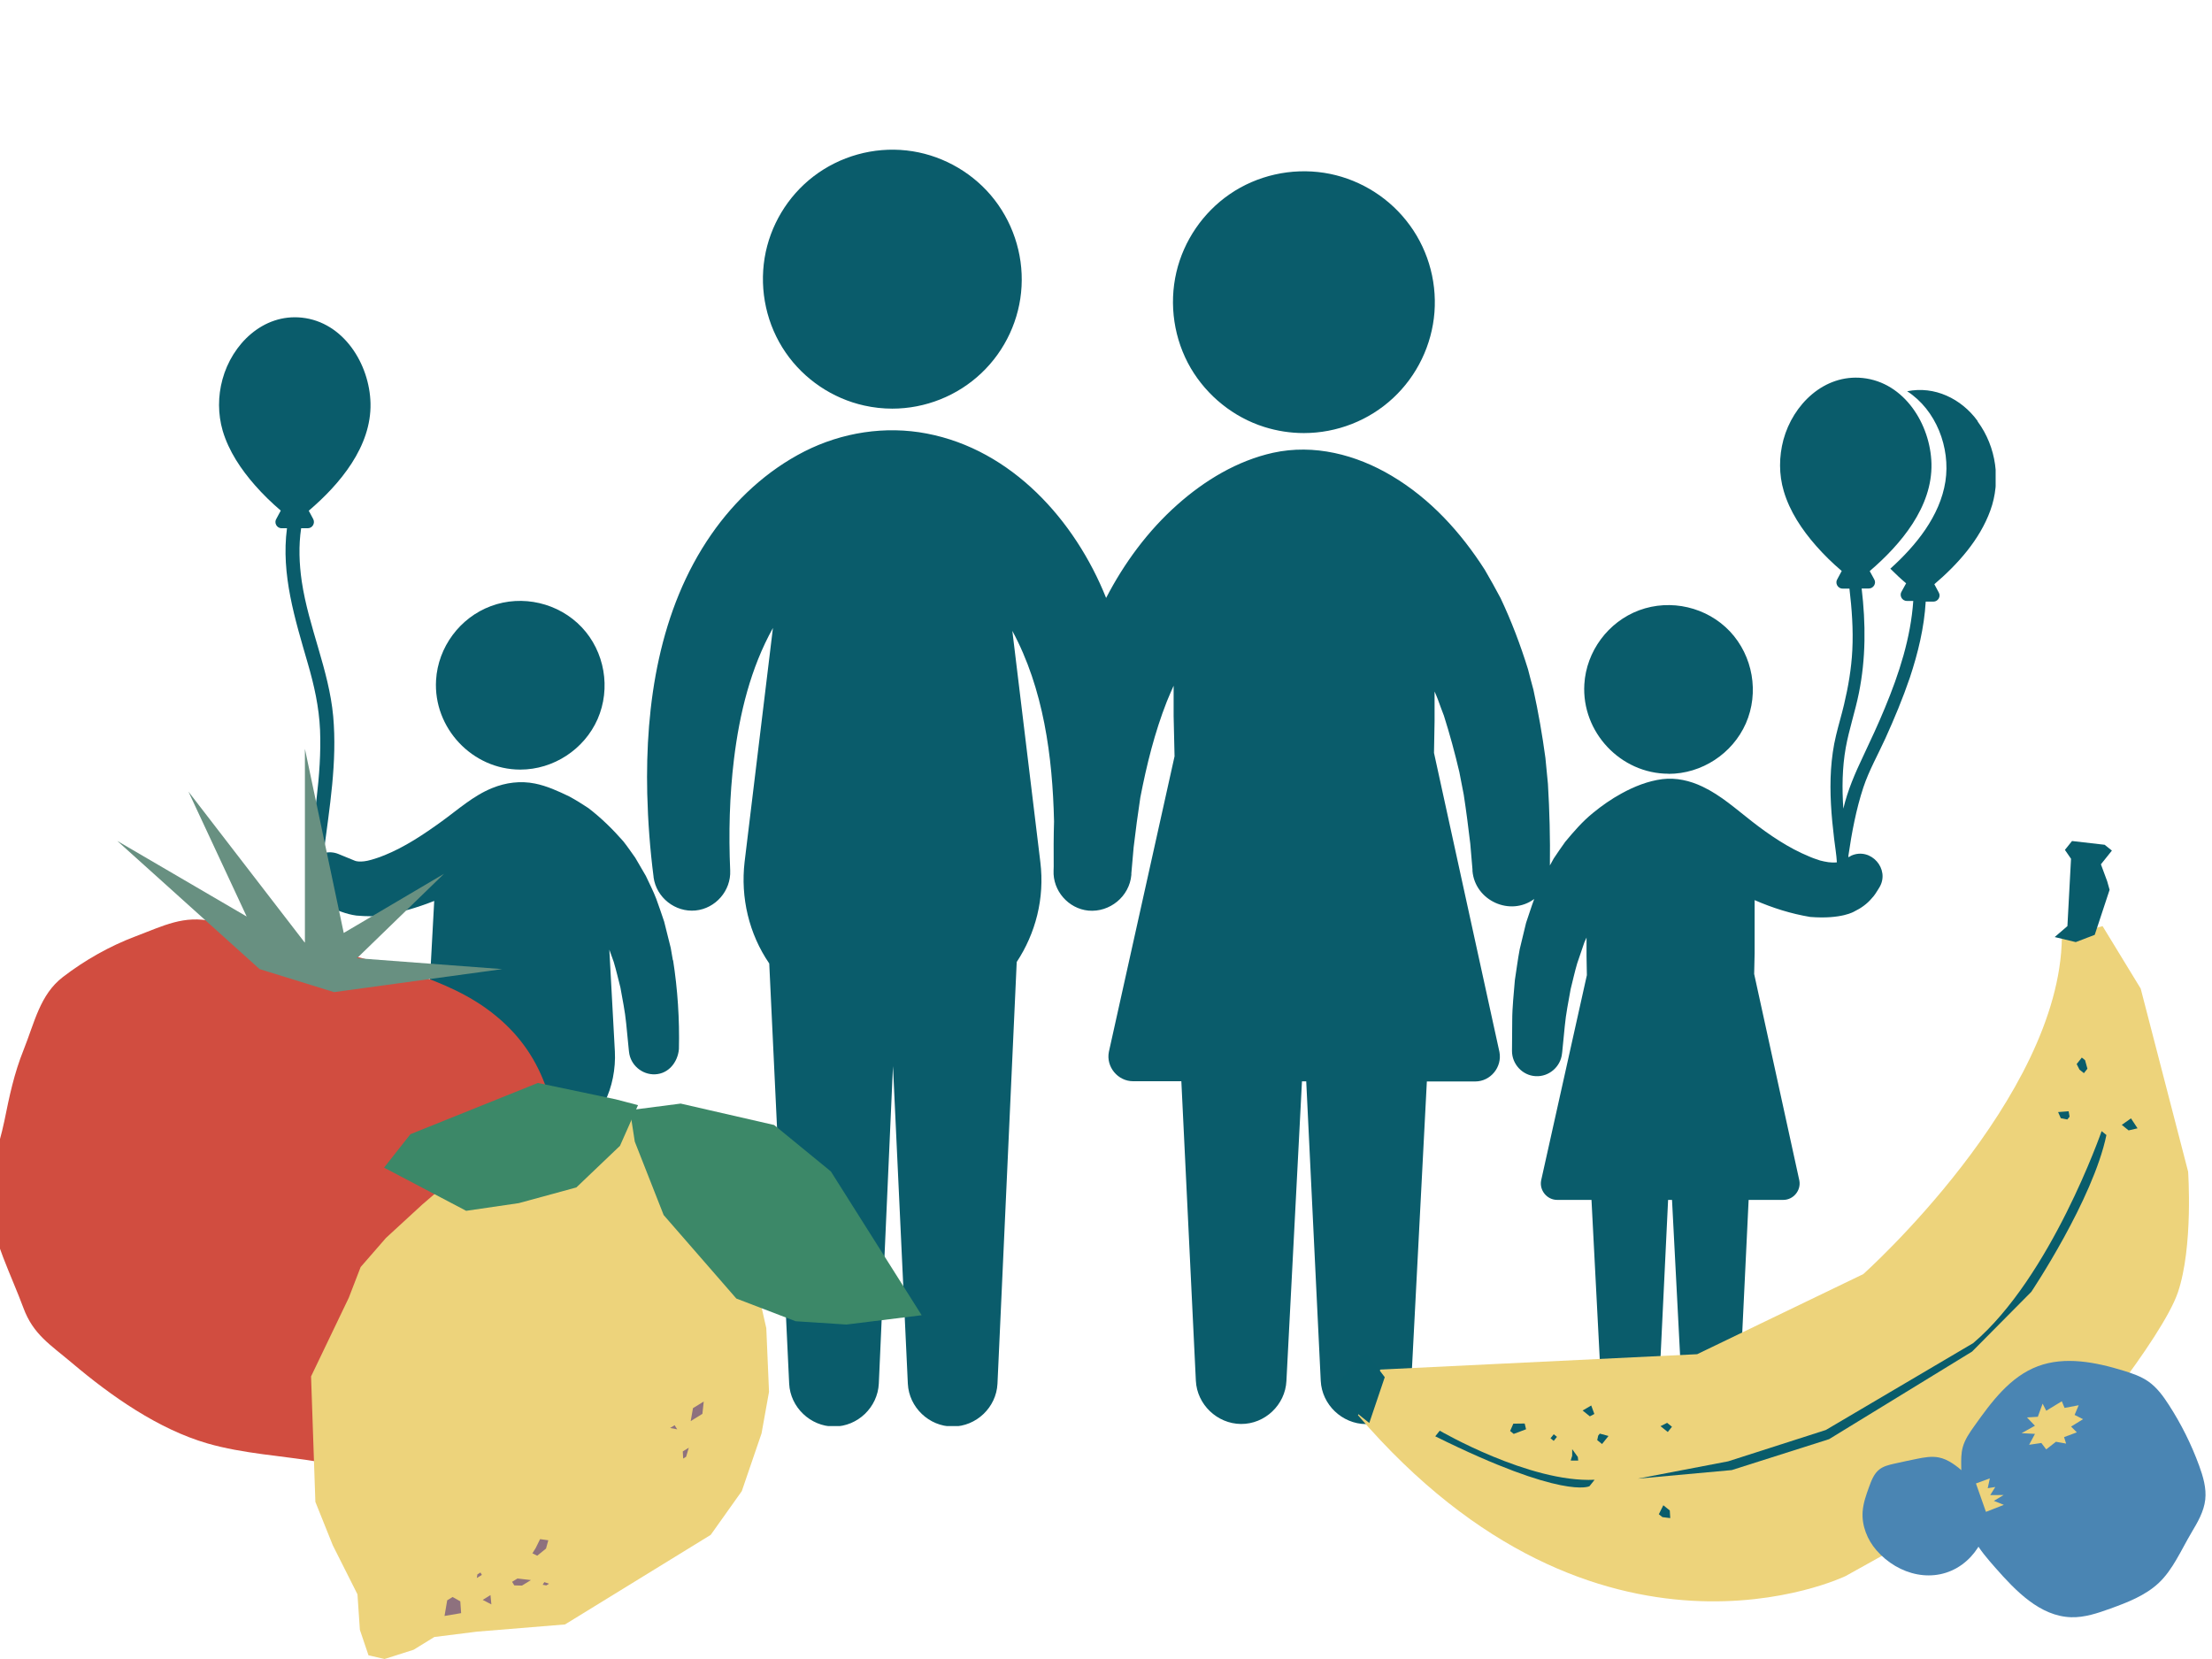
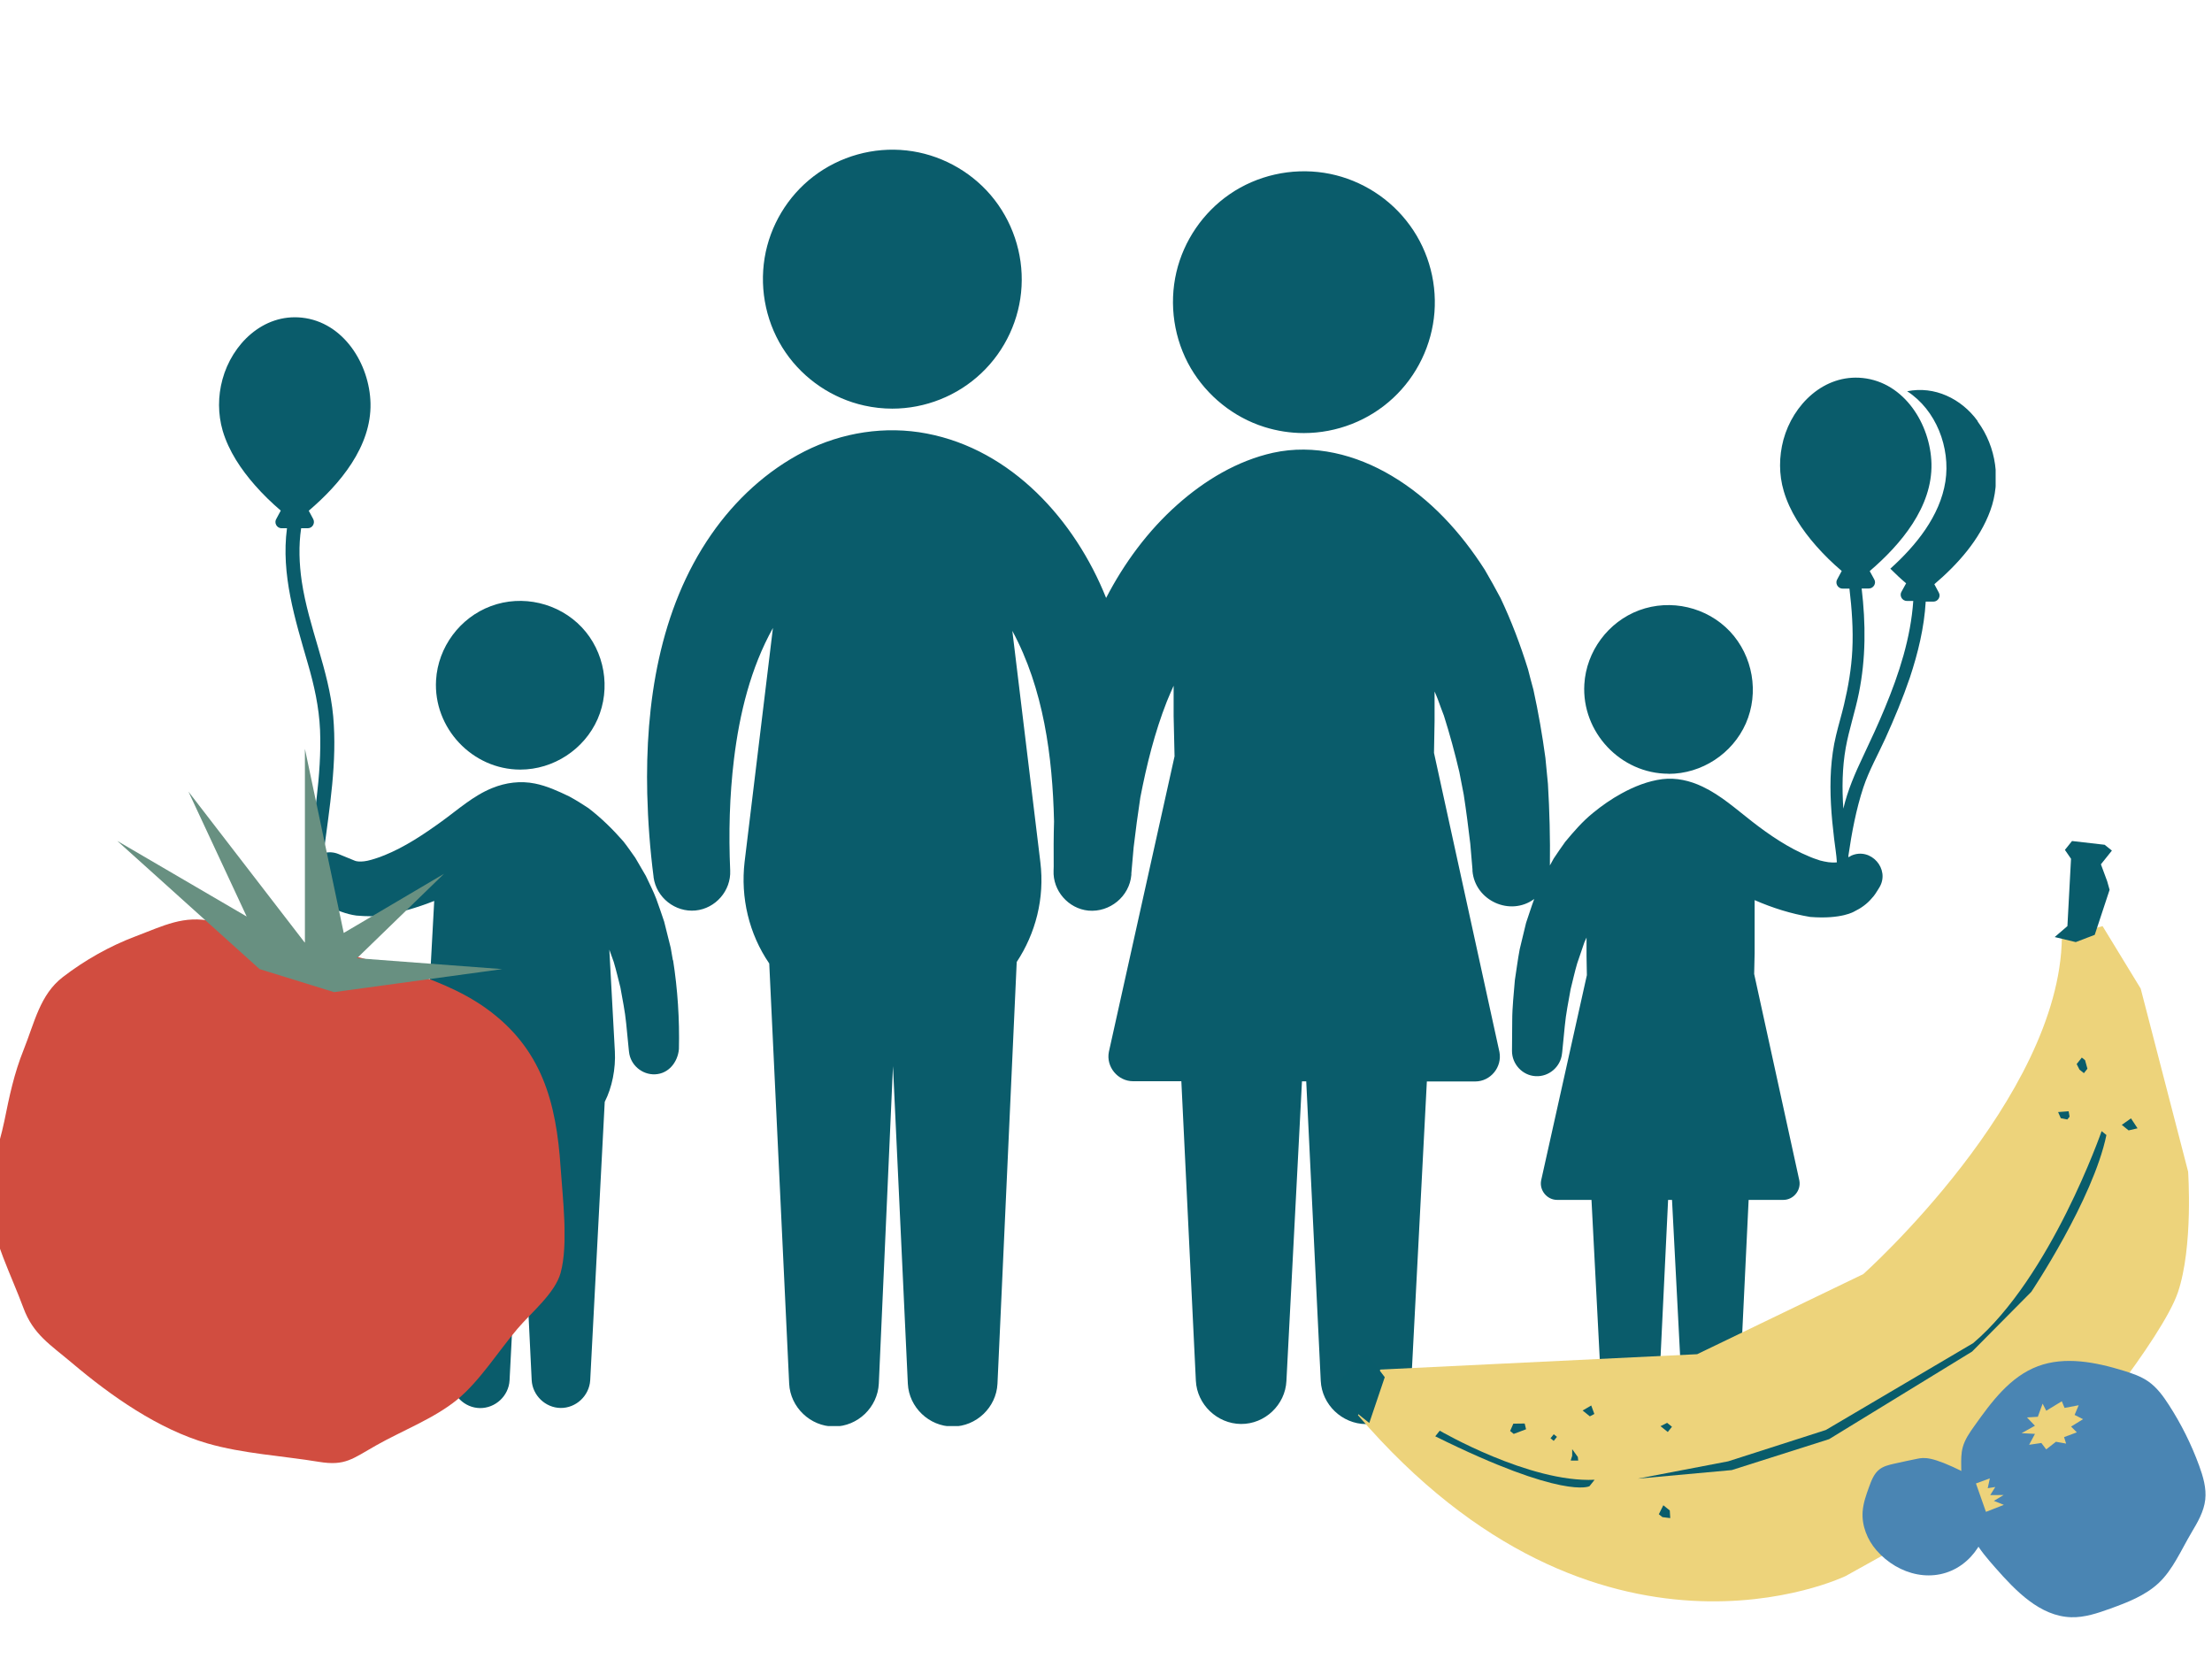
<svg xmlns="http://www.w3.org/2000/svg" fill="none" viewBox="0 0 192 144" height="144" width="192">
  <g clip-path="url(#clip0_250_14379)">
    <g clip-path="url(#clip1_250_14379)">
      <path fill="#0A5C6B" d="M113.18 37.59C116.04 37.59 118.83 36.5 120.92 34.55C123 32.62 124.29 29.94 124.51 27.11C124.73 24.24 123.85 21.36 122.04 19.12C120.28 16.92 117.71 15.43 114.93 15C112.08 14.56 109.11 15.22 106.73 16.86C104.42 18.45 102.75 20.89 102.11 23.62C101.45 26.44 101.9 29.46 103.36 31.96C104.78 34.37 107.07 36.22 109.74 37.06C110.85 37.41 112.01 37.59 113.17 37.59H113.18Z" />
      <path fill="#0A5C6B" d="M144.83 67.17C147.71 67.17 150.38 65.42 151.54 62.79C152.71 60.12 152.15 56.93 150.16 54.81C148.16 52.69 145.01 51.96 142.28 52.97C139.59 53.97 137.69 56.53 137.52 59.39C137.27 63.55 140.67 67.16 144.83 67.16V67.17Z" />
      <path fill="#0A5C6B" d="M45.16 66.8C48.04 66.8 50.71 65.05 51.87 62.42C53.04 59.75 52.49 56.55 50.49 54.44C48.49 52.33 45.34 51.59 42.61 52.61C39.92 53.61 38.02 56.17 37.85 59.03C37.6 63.19 41 66.8 45.16 66.8Z" />
      <path fill="#0A5C6B" d="M58.41 83.38C58.35 83.02 58.29 82.65 58.22 82.28C58.03 81.52 57.84 80.76 57.65 80C57.42 79.34 57.21 78.67 56.96 78.01C56.7 77.33 56.36 76.68 56.06 76.03C55.75 75.5 55.44 74.98 55.14 74.45C54.79 73.97 54.47 73.48 54.09 73.01C53.16 71.95 52.19 71 51.07 70.14C50.53 69.78 49.98 69.44 49.41 69.13C48.45 68.67 47.48 68.22 46.43 68.01C45.18 67.76 43.91 67.92 42.73 68.4C41.07 69.07 39.75 70.28 38.32 71.31C36.77 72.43 35.14 73.52 33.36 74.24C33.32 74.25 33.29 74.27 33.25 74.28C32.93 74.42 32.6 74.51 32.26 74.62C31.25 74.92 30.8 74.71 30.8 74.71L29.36 74.12C28.96 73.96 28.51 73.93 28.09 74.06C28.6 70.12 29.28 66.14 28.92 62.16C28.55 58.15 26.78 54.43 26.19 50.45C25.97 48.93 25.91 47.37 26.14 45.85H26.72C27.12 45.85 27.37 45.41 27.19 45.06L26.8 44.33C29.5 42.03 32.25 38.76 32.16 35C32.08 31.6 29.82 27.95 26.19 27.57C22.83 27.22 20.14 29.87 19.31 32.93C18.91 34.39 18.91 35.94 19.33 37.39C19.86 39.17 20.92 40.74 22.13 42.12C22.82 42.91 23.58 43.64 24.37 44.32L24 45.01C23.76 45.36 24.01 45.85 24.44 45.85H24.91C24.38 49.86 25.61 53.75 26.71 57.56C27.27 59.48 27.69 61.36 27.78 63.36C27.86 65.35 27.71 67.34 27.48 69.32C27.33 70.63 27.15 71.94 26.97 73.25C26.8 74.52 26.6 75.79 26.61 77.07C26.63 79.33 27.43 81.34 28.63 83.23L29.67 82.57C28.61 80.91 28.06 79.56 27.9 78.03C28.15 78.28 28.47 78.54 28.85 78.77C29.09 78.89 29.36 79.06 29.63 79.14C30.05 79.29 30.48 79.41 30.93 79.47C31.37 79.51 31.8 79.53 32.24 79.53C32.53 79.53 32.81 79.49 33.1 79.47C34.69 79.23 36.2 78.79 37.69 78.2L36.98 91.28C36.9 92.81 37.25 94.35 37.99 95.7L39.16 119.81C39.23 121.12 40.33 122.2 41.65 122.22C43 122.24 44.16 121.16 44.23 119.81L45.22 100.63L46.15 119.8C46.22 121.11 47.33 122.19 48.65 122.21C50 122.23 51.15 121.15 51.23 119.8L52.49 95.64C53.13 94.39 53.45 92.76 53.37 91.26L52.89 82.43C53.01 82.78 53.14 83.14 53.27 83.49C53.49 84.22 53.66 84.97 53.85 85.71C54.03 86.74 54.25 87.77 54.35 88.81C54.42 89.59 54.51 90.37 54.58 91.14L54.6 91.31C54.72 92.44 55.73 93.3 56.86 93.25C58.04 93.2 58.83 92.19 58.93 91.06C58.99 88.48 58.82 85.87 58.42 83.32C58.36 82.96 58.48 83.68 58.42 83.32L58.41 83.38Z" />
      <path fill="#0A5C6B" d="M77.45 35.47C80.31 35.47 83.11 34.36 85.19 32.38C87.26 30.42 88.52 27.7 88.67 24.86C88.83 21.99 87.86 19.12 85.99 16.93C84.15 14.78 81.51 13.37 78.69 13.06C75.82 12.74 72.89 13.56 70.6 15.32C68.36 17.04 66.83 19.59 66.37 22.38C65.9 25.24 66.55 28.22 68.2 30.61C69.8 32.93 72.26 34.59 75.01 35.2C75.81 35.38 76.64 35.47 77.45 35.47Z" />
      <path fill="#0A5C6B" d="M171.64 36.52C170.23 34.6 167.92 33.48 165.54 33.96C168.06 35.59 169.31 38.86 168.86 41.79C168.39 44.81 166.28 47.38 164.08 49.36C164.52 49.8 164.97 50.23 165.45 50.63L165.07 51.32C164.83 51.67 165.08 52.16 165.51 52.16H166.07C165.85 55.37 164.84 58.48 163.61 61.44C163.03 62.85 162.38 64.24 161.73 65.62C161.02 67.11 160.38 68.58 160 70.19C159.88 68.43 159.9 66.64 160.21 64.9C160.5 63.3 161.03 61.75 161.35 60.16C161.96 57.15 161.95 54.12 161.59 51.08H162.22C162.61 51.08 162.88 50.64 162.69 50.3L162.29 49.57C164.99 47.26 167.74 44 167.65 40.24C167.56 36.84 165.31 33.19 161.68 32.81C158.33 32.46 155.63 35.11 154.8 38.17C154.41 39.63 154.4 41.18 154.83 42.63C155.35 44.4 156.41 45.98 157.62 47.36C158.31 48.15 159.06 48.88 159.86 49.56L159.49 50.25C159.25 50.6 159.51 51.09 159.93 51.09H160.53C160.74 52.86 160.87 54.65 160.78 56.43C160.7 58.03 160.43 59.6 160.06 61.16C159.85 62.05 159.58 62.93 159.37 63.82C159.13 64.8 159 65.79 158.93 66.79C158.8 68.8 158.96 70.81 159.2 72.8C159.28 73.48 159.4 74.16 159.44 74.85C158.94 74.91 158.46 74.81 157.98 74.69C157.66 74.58 157.34 74.48 157.03 74.34C155.25 73.61 153.57 72.47 152.07 71.3C150.68 70.22 149.38 69.04 147.78 68.28C146.69 67.76 145.49 67.48 144.28 67.63C143.04 67.79 141.84 68.27 140.75 68.87C139.87 69.35 139.04 69.93 138.26 70.57C137.35 71.31 136.61 72.17 135.86 73.07C135.52 73.55 135.18 74.03 134.86 74.52C134.75 74.72 134.64 74.92 134.53 75.12C134.56 72.76 134.5 70.41 134.36 68.05C134.28 67.29 134.21 66.54 134.14 65.78C133.87 63.79 133.53 61.83 133.1 59.87C132.94 59.28 132.78 58.69 132.63 58.09C131.97 55.97 131.2 53.93 130.25 51.92C129.81 51.08 129.35 50.27 128.88 49.46C126.79 46.19 124.14 43.28 120.78 41.29C117.7 39.46 114.06 38.52 110.5 39.3C107.39 39.99 104.56 41.7 102.2 43.8C99.64 46.07 97.58 48.87 96.01 51.9C93.31 45.15 87.82 39.04 80.44 37.63C76.84 36.94 73.09 37.53 69.83 39.18C66.57 40.84 63.82 43.39 61.74 46.39C57.22 52.9 56 61.13 56.18 68.89C56.24 71.3 56.42 73.71 56.73 76.11V76.15C56.97 77.91 58.61 79.2 60.37 79.03C62.11 78.86 63.46 77.31 63.38 75.56C63.24 72.34 63.32 69.09 63.71 65.88C64.19 61.95 65.15 57.99 67.09 54.51L64.63 74.82C64.27 77.91 65.01 81.06 66.77 83.63L68.5 120.11C68.6 122.15 70.35 123.82 72.39 123.82C74.45 123.82 76.18 122.15 76.28 120.1L77.51 92.54L78.8 120.11C78.9 122.15 80.64 123.82 82.69 123.82C84.74 123.82 86.48 122.16 86.58 120.11L88.25 83.5C89.88 81.03 90.69 77.99 90.3 74.82L87.87 54.76C90.58 59.77 91.36 65.66 91.49 71.29C91.45 72.6 91.45 73.91 91.46 75.22C91.46 75.44 91.45 75.56 91.45 75.56C91.37 77.31 92.73 78.87 94.47 79.04C96.33 79.21 98.04 77.81 98.2 75.94V75.81C98.27 75.05 98.34 74.3 98.4 73.54C98.57 72.1 98.76 70.66 98.98 69.22C99.53 66.38 100.22 63.59 101.28 60.89C101.48 60.43 101.66 59.96 101.87 59.52V62.15L101.95 65.65L96.25 91.3C95.99 92.6 97.03 93.85 98.35 93.85H102.54L103.8 119.85C103.9 121.91 105.65 123.58 107.71 123.6C109.79 123.62 111.56 121.94 111.66 119.87L113.01 93.86H113.38L114.64 119.86C114.74 121.92 116.49 123.59 118.55 123.61C120.63 123.63 122.4 121.95 122.5 119.88L123.85 93.87H128.05C129.38 93.87 130.4 92.62 130.15 91.31L124.47 65.35L124.52 62.58V60.02C124.62 60.25 124.72 60.48 124.81 60.72C124.98 61.19 125.15 61.66 125.33 62.12C125.84 63.73 126.28 65.35 126.67 67.01C126.79 67.66 126.92 68.31 127.05 68.97C127.27 70.39 127.45 71.81 127.62 73.24C127.68 73.99 127.74 74.73 127.81 75.47V75.61C128.04 78.18 131.09 79.57 133.17 78.03C132.91 78.72 132.7 79.42 132.46 80.11C132.28 80.87 132.09 81.63 131.91 82.39C131.74 83.28 131.63 84.18 131.49 85.07C131.4 86.23 131.26 87.41 131.26 88.58C131.26 89.46 131.25 90.35 131.24 91.23C131.24 92.37 132.15 93.35 133.29 93.41C134.44 93.48 135.46 92.6 135.58 91.46L135.6 91.31C135.68 90.57 135.75 89.82 135.82 89.08C135.92 88 136.14 86.93 136.33 85.86C136.52 85.11 136.68 84.36 136.9 83.62C137.11 83.01 137.32 82.41 137.52 81.8C137.58 81.66 137.64 81.52 137.71 81.38V83.01L137.74 84.64L133.77 102.46C133.6 103.32 134.28 104.15 135.16 104.15H138.14L138.96 119.95C139.03 121.26 140.15 122.34 141.46 122.36C142.81 122.38 143.96 121.29 144.03 119.95L144.79 104.15H145.13L145.95 119.95C146.02 121.26 147.13 122.34 148.45 122.36C149.8 122.38 150.95 121.29 151.02 119.95L151.78 104.15H154.79C155.67 104.15 156.35 103.32 156.18 102.46L152.26 84.54L152.3 82.74V78.13C153.86 78.81 155.45 79.31 157.12 79.59C159.86 79.81 160.96 79.11 160.96 79.11C161.52 78.84 162.06 78.46 162.46 77.98C162.74 77.69 162.87 77.43 162.98 77.27C163.08 77.1 163.14 77.01 163.14 77.01C164.07 75.43 162.39 73.53 160.71 74.26L160.44 74.41V74.27C160.73 72.28 161.11 70.25 161.74 68.34C162.23 66.87 163.01 65.5 163.65 64.09C164.43 62.37 165.16 60.62 165.77 58.83C166.48 56.69 167.02 54.48 167.15 52.22H167.82C168.22 52.22 168.48 51.78 168.29 51.44L167.9 50.71C169.93 48.98 171.84 46.85 172.76 44.31C173.69 41.76 173.29 38.8 171.67 36.6C170.78 35.38 172.66 37.95 171.67 36.6L171.64 36.52Z" />
    </g>
    <g clip-path="url(#clip2_250_14379)">
      <path fill="#D14D40" d="M26.466 81.835C23.798 81.213 21.136 80.574 18.468 79.975C15.957 79.415 14.216 80.346 11.761 81.276C9.531 82.115 7.358 83.342 5.454 84.808C3.465 86.338 3.005 88.741 2.044 91.138C1.219 93.198 0.82 95.121 0.376 97.312C-0.073 99.532 -1.197 102.397 -0.966 104.629C-0.674 107.459 1.044 110.843 2.027 113.514C2.881 115.831 4.341 116.693 6.268 118.32C9.649 121.179 13.744 124.055 18.007 125.288C21.079 126.178 24.528 126.366 27.679 126.886C29.971 127.262 30.577 126.629 32.689 125.436C34.902 124.186 37.699 123.113 39.676 121.493C41.648 119.872 43.26 117.281 44.917 115.335C46.124 113.914 48.18 112.247 48.663 110.478C49.343 107.984 48.837 103.972 48.663 101.37C48.287 95.657 47.029 91.001 42.204 87.531C37.913 84.443 31.414 83.279 26.477 81.824L26.466 81.835Z" />
      <path fill="#689081" d="M22.534 84.118L10.177 72.99L21.411 79.553L16.356 68.71L26.466 81.835V65L29.836 80.979L38.542 75.843L30.987 83.171L43.597 84.118L28.993 86.116L22.534 84.118Z" />
    </g>
    <g clip-path="url(#clip3_250_14379)">
      <path fill="#EDD37B" d="M31.028 138.386L31.237 141.466L31.985 143.68L33.38 144L35.903 143.197L37.7 142.09L41.415 141.624L49.043 141L61.688 133.227L64.387 129.43L66.102 124.418L66.75 120.811L66.514 115.284L64.09 104.582L57.907 98.22L53.28 96.039L44.641 98.144L40.168 101.534L36.656 104.55L33.501 107.452L31.303 109.979L30.275 112.642L27 119.471L27.374 130.363L28.89 134.138L31.028 138.386Z" />
      <path fill="#3C8868" d="M54.676 96.359L59.083 95.79L67.195 97.65L72.119 101.68L80 114.161L73.465 114.969L69.058 114.682L63.914 112.713L57.605 105.466L55.099 99.093L54.676 96.359Z" />
      <path fill="#3C8868" d="M53.428 95.416L46.685 94L35.623 98.448L33.336 101.35L40.464 105.098L45.031 104.431L50.027 103.069L53.813 99.457L55.38 95.926L53.428 95.416Z" />
      <path fill="#8E717E" d="M38.585 140.263L40.025 140.019L39.953 138.993L39.283 138.619L38.816 138.907L38.585 140.263Z" />
      <path fill="#8E717E" d="M42.651 139.259L41.898 138.869L42.574 138.451L42.651 139.259Z" />
      <path fill="#8E717E" d="M44.916 137.014L44.449 137.301L44.641 137.61L45.306 137.627L46.086 137.149L44.916 137.014Z" />
-       <path fill="#8E717E" d="M41.701 136.493L41.437 136.655L41.388 136.97L41.827 136.699L41.701 136.493Z" />
      <path fill="#8E717E" d="M47.246 137.328L47.103 137.556L47.427 137.61L47.658 137.464L47.246 137.328Z" />
      <path fill="#8E717E" d="M46.499 134.366L46.213 134.827L46.631 135.034L47.395 134.415L47.592 133.694L46.878 133.596L46.499 134.366Z" />
      <path fill="#8E717E" d="M60.15 122.227L59.952 123.35L60.276 123.149L60.968 122.721L61.084 121.652L60.15 122.227Z" />
      <path fill="#8E717E" d="M59.265 125.981L59.298 126.604L59.556 126.442L59.787 125.661L59.265 125.981Z" />
      <path fill="#8E717E" d="M58.556 123.708L58.166 123.947L58.782 124.066L58.556 123.708Z" />
    </g>
    <g clip-path="url(#clip4_250_14379)">
      <path fill="#EDD37B" d="M178.963 81.375L182.502 80.387L185.811 85.81L189.927 101.695C189.927 101.695 190.384 108.199 189.04 112.176C187.695 116.152 179.546 126.16 178.819 126.495C178.092 126.83 160.19 136.804 160.19 136.804C160.19 136.804 138.766 147.167 117.868 122.836L119.809 118.877L147.311 117.544L161.731 110.592C161.731 110.592 178.803 95.346 178.969 81.371L178.963 81.375Z" />
      <path fill="#095C6B" d="M179.85 73L182.682 73.325L183.312 73.83L182.358 75.022L182.902 76.491L183.112 77.234L181.821 81.144L180.174 81.773L178.346 81.335L179.45 80.384L179.763 74.54L179.233 73.77L179.85 73Z" />
      <path fill="#095C6B" d="M118.635 117.478L117.671 117.966L116 120.416L116.55 121.665L118.852 123.516L120.196 119.539L118.635 117.478Z" />
      <path fill="#095C6B" d="M182.418 98.184C182.418 98.184 178.019 110.86 171.267 116.584L158.482 124.122L150.003 126.843L142.154 128.346L150.313 127.603L158.762 124.919L171.177 117.314L176.314 112.132C176.314 112.132 181.671 104.136 182.835 98.519L182.418 98.181V98.184Z" />
      <path fill="#095C6B" d="M138.412 128.443L137.965 129.002C137.965 129.002 135.743 130.204 124.579 124.671L124.969 124.182C124.969 124.182 132.745 128.714 138.412 128.443Z" />
      <path fill="#095C6B" d="M131.357 123.573L132.341 123.56L132.461 124.058L131.39 124.463L131.077 124.209L131.357 123.573Z" />
      <path fill="#095C6B" d="M134.863 124.493L134.583 124.843L134.862 125.067L135.142 124.717L134.863 124.493Z" />
      <path fill="#095C6B" d="M137.371 122.431L138.118 121.996L138.388 122.732L137.998 122.937L137.371 122.431Z" />
-       <path fill="#095C6B" d="M138.722 124.611L138.862 124.437L139.616 124.641L139.449 124.852L139.056 125.34L138.639 125.002L138.722 124.611Z" />
      <path fill="#095C6B" d="M136.464 125.785L136.954 126.465L136.987 126.779L136.333 126.773L136.464 126.361V125.785Z" />
      <path fill="#095C6B" d="M144.132 123.79L144.763 124.296L145.126 123.841L144.706 123.502L144.132 123.79Z" />
      <path fill="#095C6B" d="M144.376 130.655L144.936 131.107L144.976 131.77L144.299 131.686L143.985 131.435L144.376 130.655Z" />
      <path fill="#095C6B" d="M184.967 97.073L185.537 97.937L184.763 98.118L184.169 97.639L184.967 97.073Z" />
      <path fill="#095C6B" d="M180.7 91.798L180.981 92.022L181.187 92.765L180.881 93.15L180.497 92.842L180.253 92.36L180.7 91.798Z" />
      <path fill="#095C6B" d="M178.642 96.527L179.556 96.457L179.639 96.926L179.443 97.17L178.876 97.059L178.642 96.527Z" />
    </g>
    <g clip-path="url(#clip5_250_14379)">
      <path fill="#4A85B3" d="M190.212 133.037C190.749 132.14 191.297 131.208 191.414 130.165C191.526 129.17 191.231 128.169 190.886 127.223C190.211 125.374 189.328 123.6 188.256 121.944C187.766 121.185 187.224 120.438 186.485 119.919C185.843 119.469 185.089 119.212 184.343 118.982C181.908 118.231 179.237 117.704 176.88 118.59C174.469 119.494 172.853 121.69 171.374 123.773C170.96 124.354 170.541 124.952 170.359 125.645C170.219 126.174 170.225 126.727 170.233 127.277C170.262 129.461 170.32 131.745 171.379 133.678C171.861 134.557 172.528 135.319 173.192 136.076C174.971 138.102 177.081 140.294 179.774 140.374C180.951 140.409 182.088 140.018 183.191 139.62C184.669 139.085 186.201 138.495 187.363 137.413C188.608 136.254 189.352 134.481 190.214 133.038L190.212 133.037Z" />
      <path fill="#EDD37B" d="M176.126 125.405L177.189 125.25L177.608 125.805L178.454 125.144L179.337 125.302L179.16 124.74L180.268 124.327L179.769 123.825L180.806 123.185L180.074 122.813L180.428 121.974L179.204 122.206L178.963 121.629L177.613 122.452L177.298 121.836L176.881 122.975L175.94 123.032L176.631 123.753L175.47 124.398L176.633 124.46L176.126 125.405Z" />
-       <path fill="#4A85B3" d="M170.317 135.792C171.393 135.011 172.129 133.821 172.46 132.537C172.662 131.754 172.719 130.905 172.439 130.137C172.085 129.167 171.255 128.451 170.457 127.78C169.807 127.232 169.114 126.666 168.28 126.504C167.654 126.382 167.013 126.5 166.394 126.624C165.723 126.761 165.055 126.902 164.388 127.053C163.945 127.155 163.488 127.265 163.133 127.542C162.668 127.902 162.445 128.485 162.244 129.036C161.986 129.743 161.728 130.459 161.675 131.211C161.592 132.421 162.075 133.648 162.884 134.575C164.776 136.74 167.922 137.534 170.32 135.793L170.317 135.792Z" />
+       <path fill="#4A85B3" d="M170.317 135.792C171.393 135.011 172.129 133.821 172.46 132.537C172.662 131.754 172.719 130.905 172.439 130.137C172.085 129.167 171.255 128.451 170.457 127.78C167.654 126.382 167.013 126.5 166.394 126.624C165.723 126.761 165.055 126.902 164.388 127.053C163.945 127.155 163.488 127.265 163.133 127.542C162.668 127.902 162.445 128.485 162.244 129.036C161.986 129.743 161.728 130.459 161.675 131.211C161.592 132.421 162.075 133.648 162.884 134.575C164.776 136.74 167.922 137.534 170.32 135.793L170.317 135.792Z" />
      <path fill="#EDD37B" d="M172.379 131.229L171.511 128.762L172.717 128.321L172.534 129.174L173.189 129.07L172.75 129.774L173.914 129.766L173.064 130.274L173.932 130.62L172.379 131.229Z" />
    </g>
  </g>
  <defs>
    <clipPath id="clip0_250_14379">
      <rect fill="white" height="144" width="192" />
    </clipPath>
    <clipPath id="clip1_250_14379">
      <rect transform="translate(19 13)" fill="white" height="110.78" width="154.22" />
    </clipPath>
    <clipPath id="clip2_250_14379">
      <rect transform="translate(-1 65)" fill="white" height="62" width="50" />
    </clipPath>
    <clipPath id="clip3_250_14379">
-       <rect transform="translate(27 94)" fill="white" height="50" width="53" />
-     </clipPath>
+       </clipPath>
    <clipPath id="clip4_250_14379">
      <rect transform="translate(116 73)" fill="white" height="66" width="74" />
    </clipPath>
    <clipPath id="clip5_250_14379">
      <rect transform="translate(195 124.816) rotate(120)" fill="white" height="26.373" width="24.866" />
    </clipPath>
  </defs>
</svg>